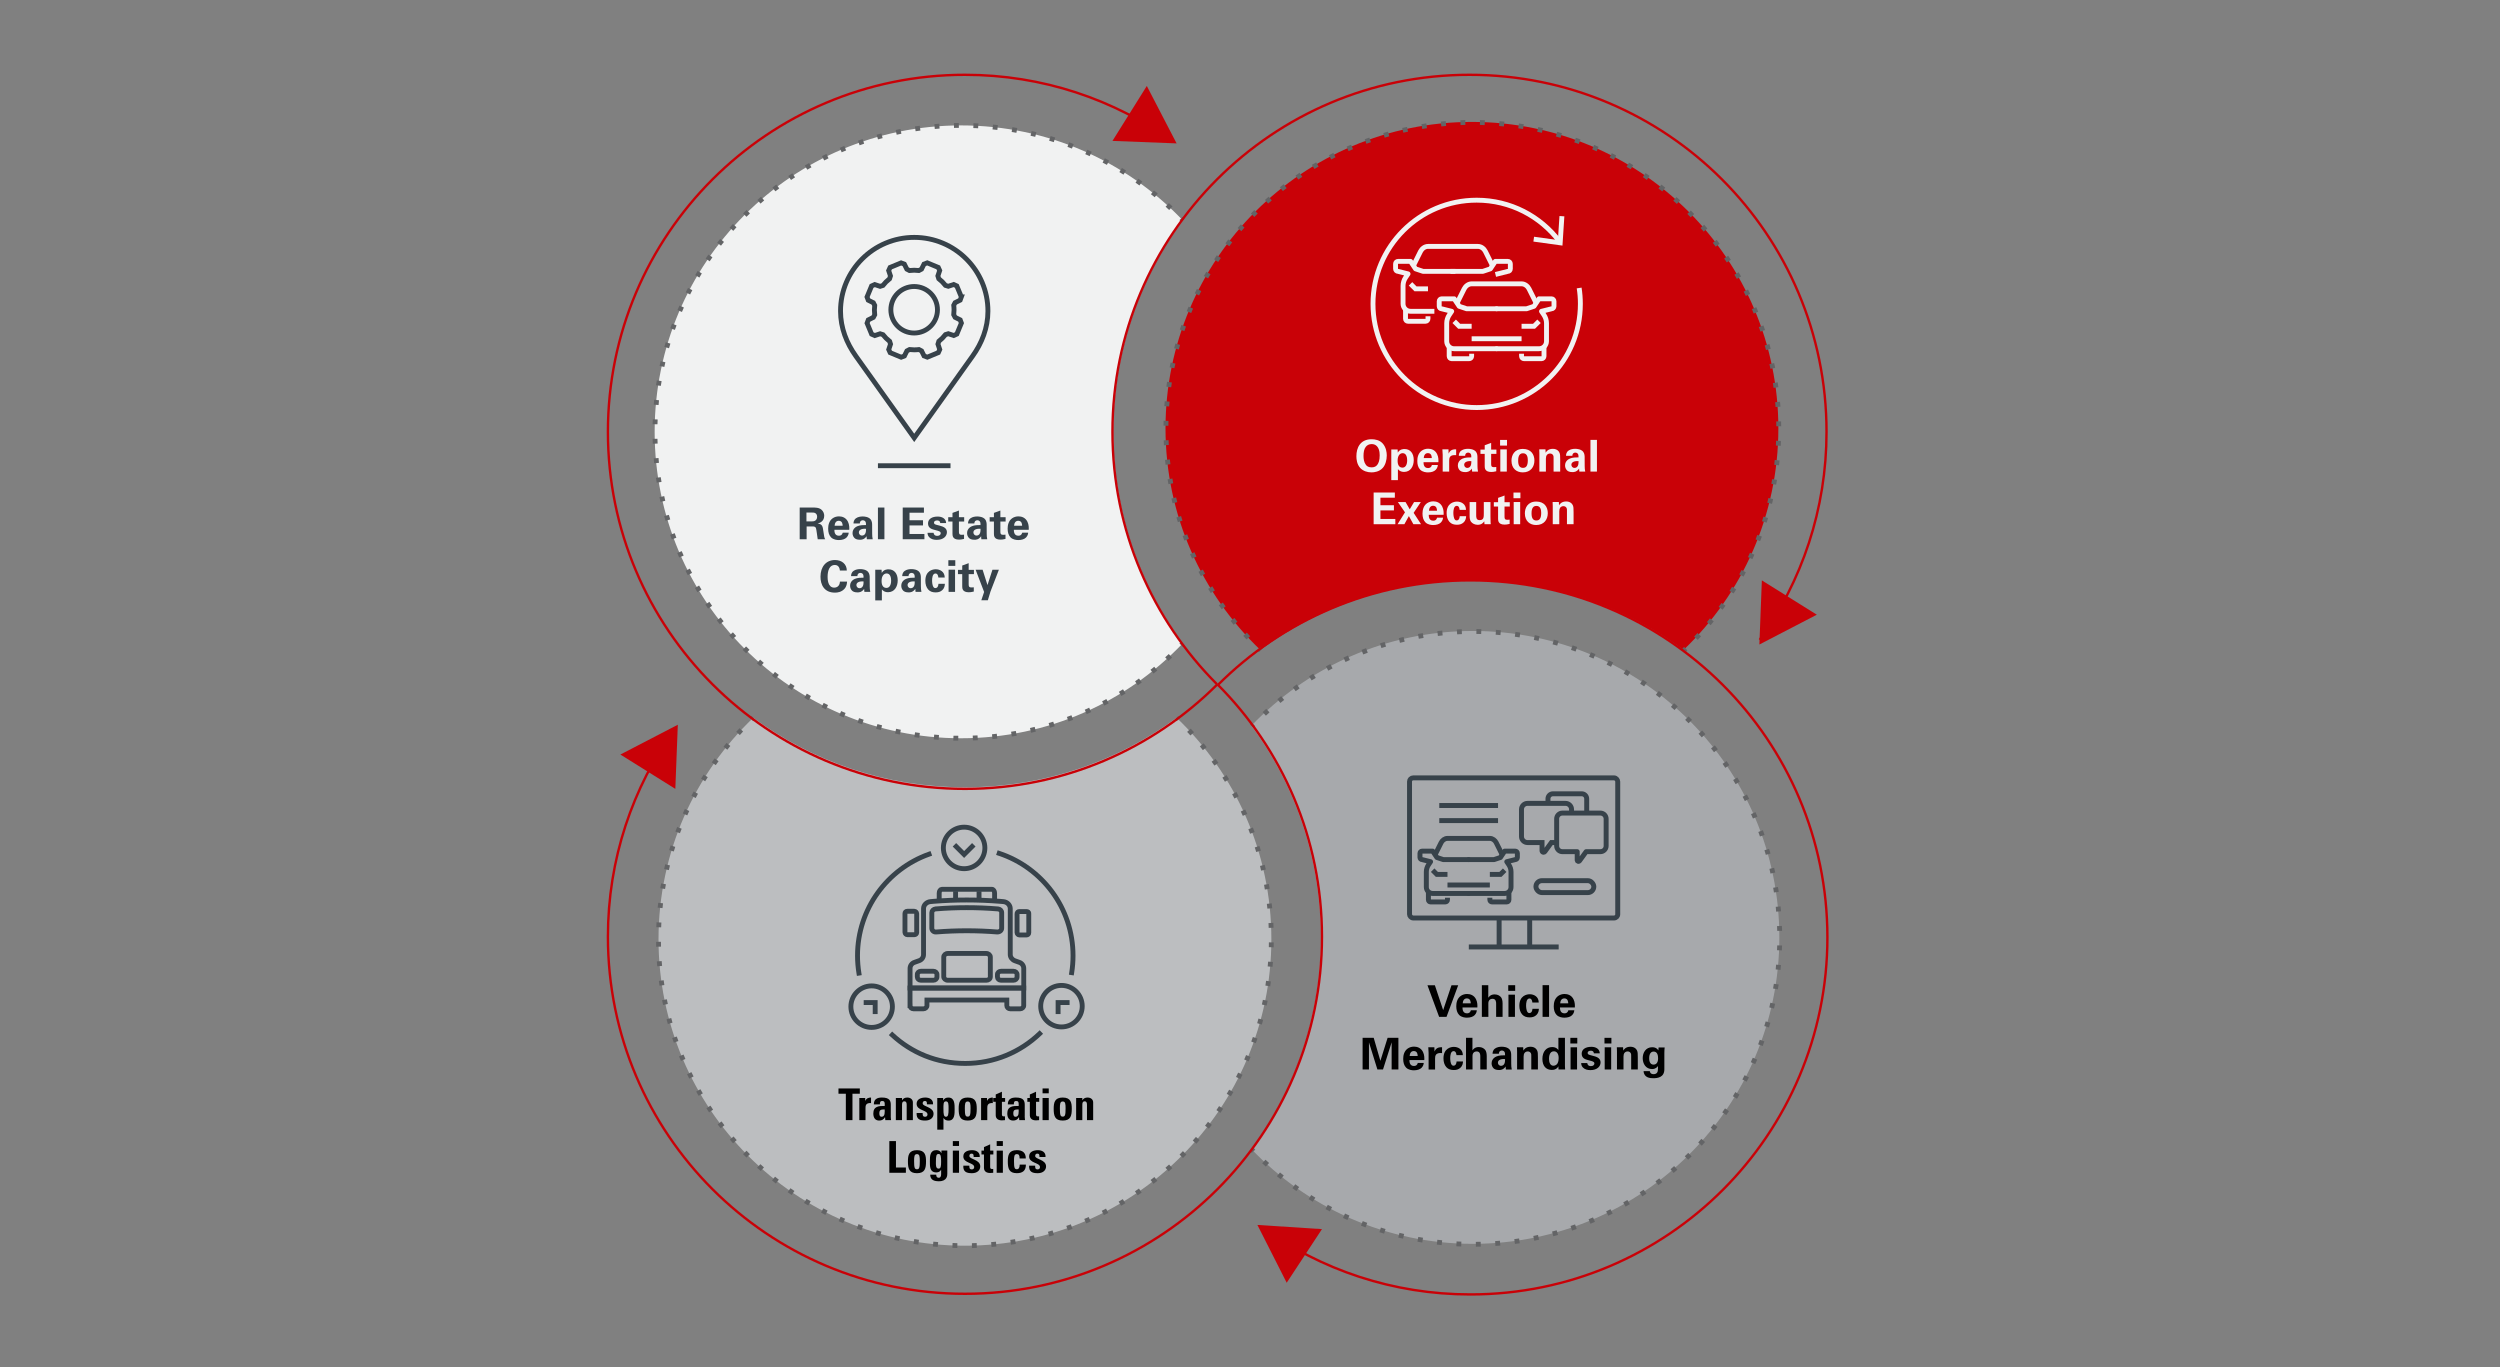
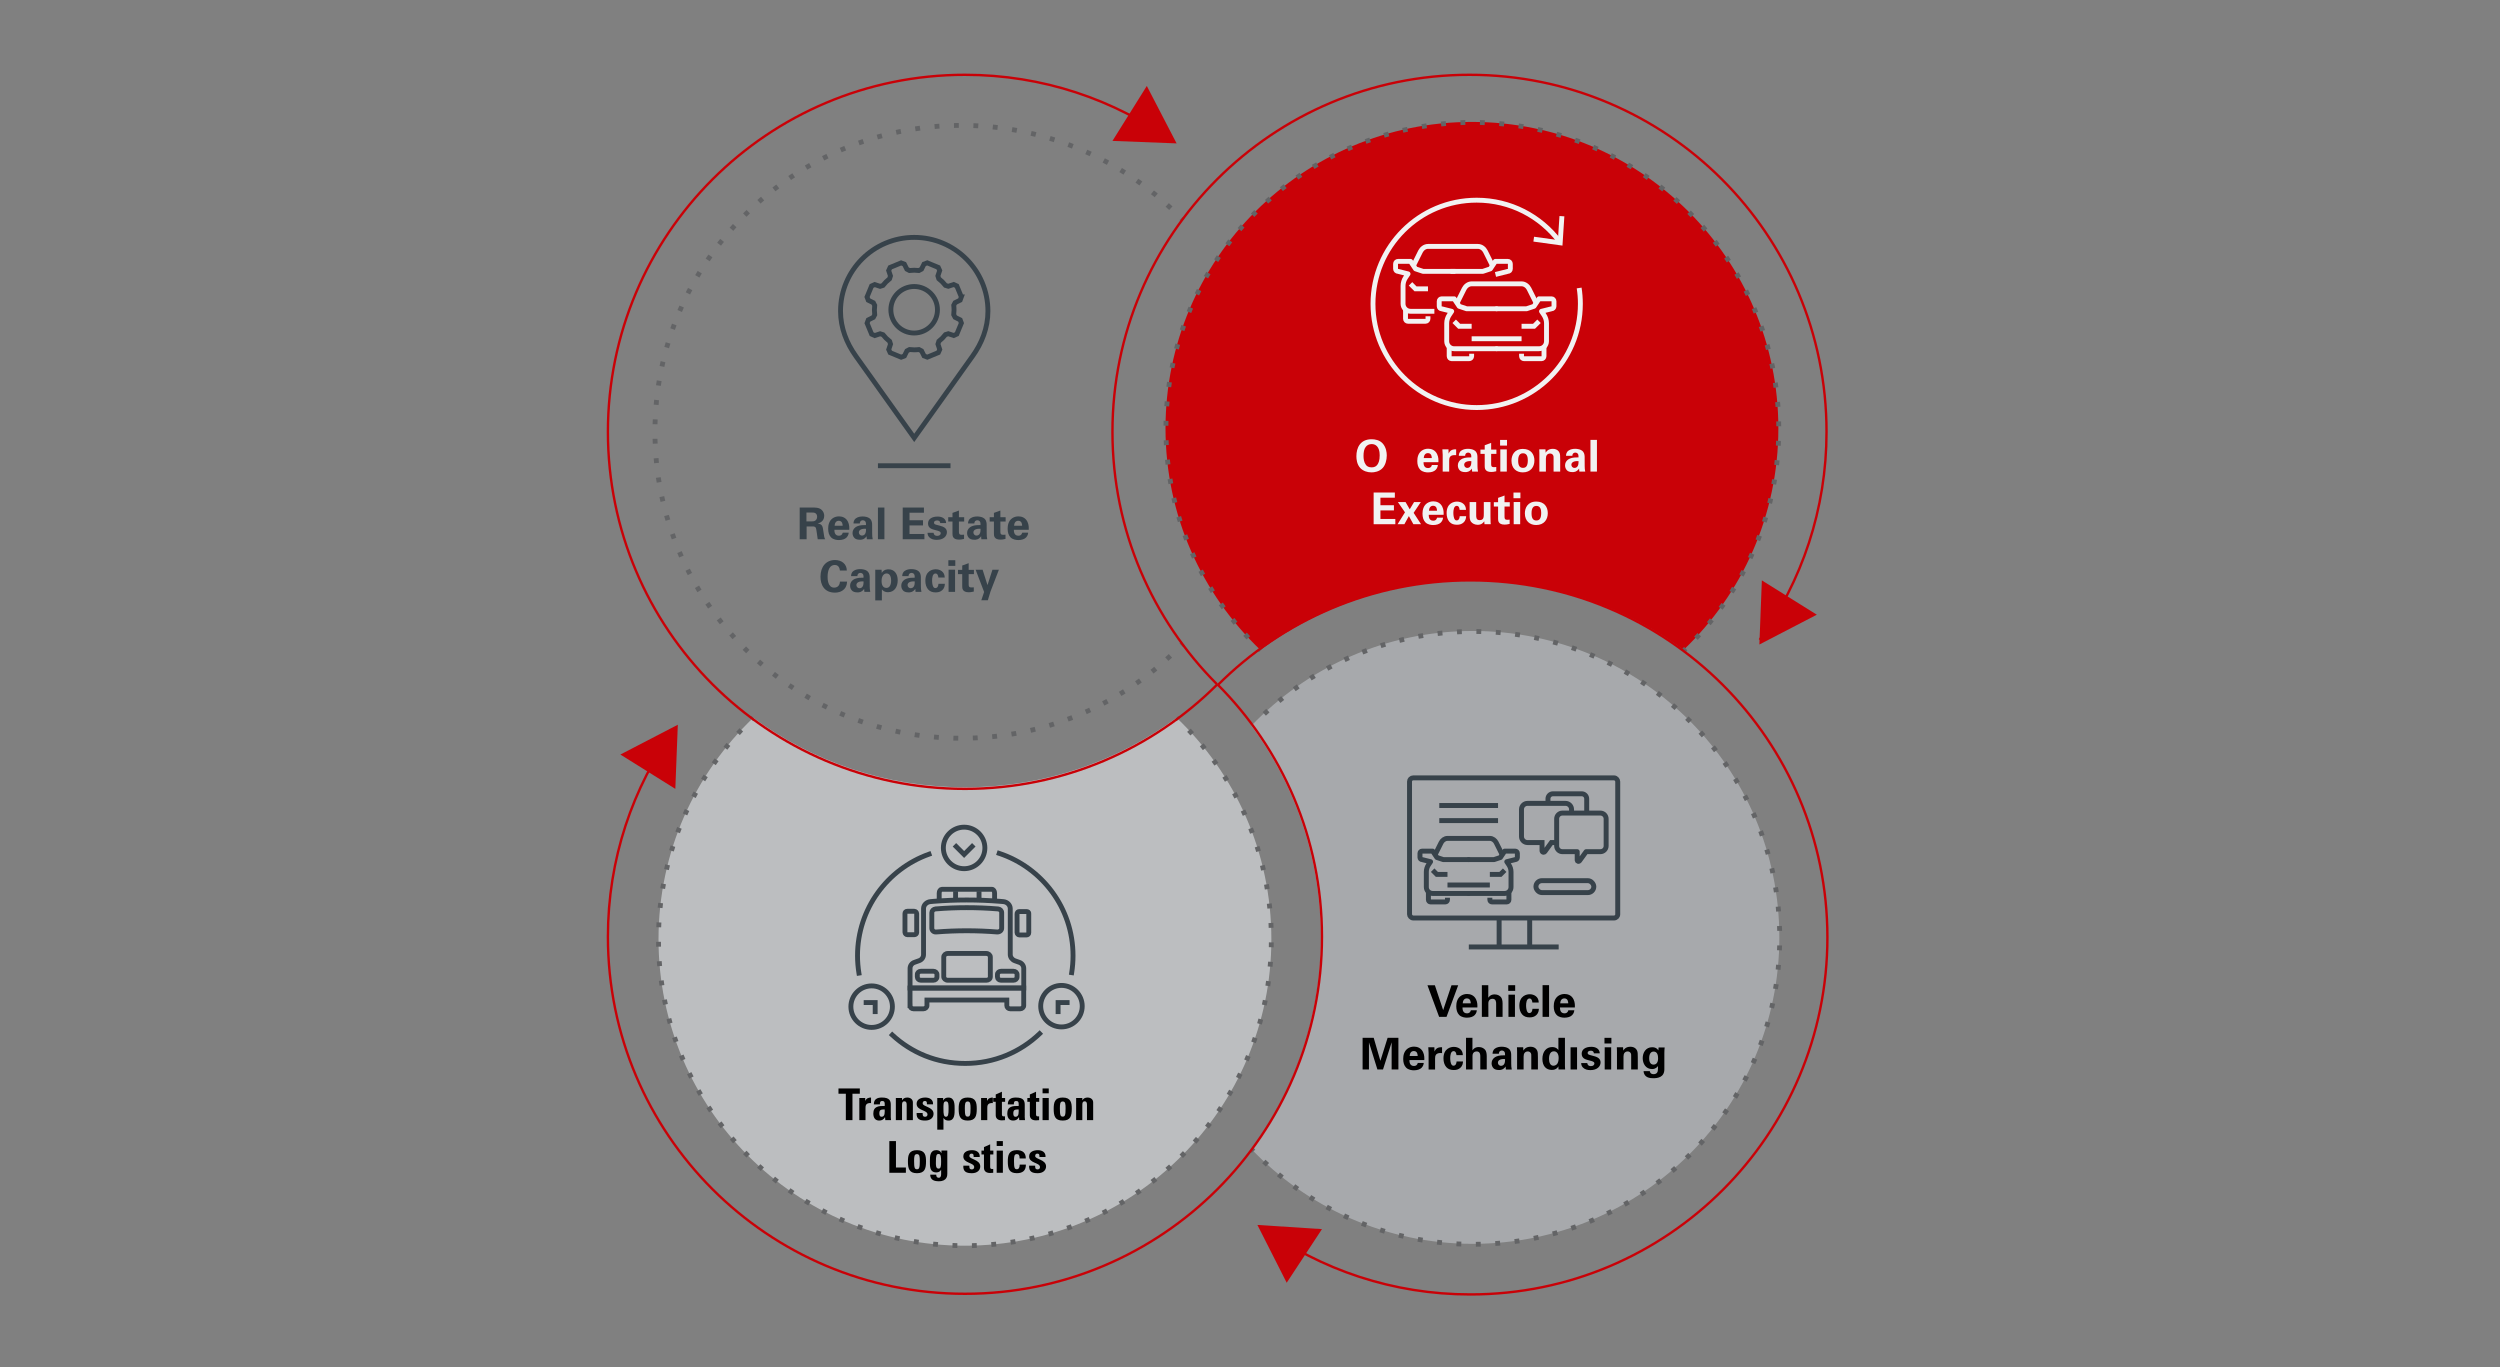
<svg xmlns="http://www.w3.org/2000/svg" id="Layer_1" data-name="Layer 1" version="1.1" viewBox="0 0 1280 700">
  <rect x="0" y="0" width="1280" height="700" fill="#808080" stroke="none" />
  <defs>
    <style>
      .cls-1 {
        fill: #c90107;
      }

      .cls-1, .cls-2, .cls-3, .cls-4, .cls-5, .cls-6 {
        stroke-width: 0px;
      }

      .cls-7, .cls-8, .cls-9, .cls-10, .cls-11, .cls-12, .cls-13, .cls-14, .cls-15, .cls-16, .cls-17, .cls-18, .cls-19 {
        fill: none;
      }

      .cls-7, .cls-8, .cls-10, .cls-11, .cls-13, .cls-14 {
        stroke-linejoin: round;
      }

      .cls-7, .cls-9, .cls-10, .cls-11, .cls-15, .cls-17 {
        stroke-width: 2.5px;
      }

      .cls-7, .cls-10, .cls-11, .cls-15 {
        stroke: #f1f2f2;
      }

      .cls-8, .cls-9, .cls-13, .cls-14, .cls-16, .cls-17 {
        stroke: #37424a;
      }

      .cls-8, .cls-13, .cls-14, .cls-16 {
        stroke-width: 2.54px;
      }

      .cls-9, .cls-10, .cls-14 {
        stroke-linecap: square;
      }

      .cls-9, .cls-12, .cls-15, .cls-16, .cls-17, .cls-18, .cls-19 {
        stroke-miterlimit: 10;
      }

      .cls-2 {
        fill: #f1f2f2;
      }

      .cls-3 {
        fill: #bcbec0;
      }

      .cls-4 {
        fill: #37424a;
      }

      .cls-5 {
        fill: #000;
      }

      .cls-11, .cls-13 {
        stroke-linecap: round;
      }

      .cls-6 {
        fill: #a7a9ac;
      }

      .cls-12 {
        stroke: #c90107;
        stroke-width: 1.23px;
      }

      .cls-20 {
        isolation: isolate;
      }

      .cls-18 {
        stroke-dasharray: 0 0 0 0 0 0 2.49 7.46;
      }

      .cls-18, .cls-19 {
        stroke: #636466;
        stroke-width: 2.49px;
      }
    </style>
  </defs>
  <path class="cls-1" d="M862,332.73c29.89-28.57,48.52-68.81,48.52-113.42,0-86.65-70.24-156.89-156.89-156.89s-156.89,70.24-156.89,156.89c0,44.61,18.63,84.86,48.52,113.42,30.33-22.36,67.8-35.58,108.37-35.58s78.04,13.22,108.37,35.58h0Z" />
-   <path class="cls-2" d="M605.49,112.73c-28.57-29.89-68.81-48.52-113.42-48.52-86.65,0-156.89,70.24-156.89,156.89s70.24,156.89,156.89,156.89c44.61,0,84.86-18.63,113.42-48.52-22.36-30.33-35.58-67.8-35.58-108.37s13.22-78.04,35.58-108.37Z" />
  <path class="cls-3" d="M385.68,367.49c-29.89,28.57-48.52,68.81-48.52,113.42,0,86.65,70.24,156.89,156.89,156.89s156.89-70.24,156.89-156.89c0-44.61-18.63-84.86-48.52-113.42-30.33,22.36-67.8,35.58-108.37,35.58s-78.04-13.22-108.37-35.58Z" />
  <path class="cls-6" d="M640.71,588.32c28.57,29.89,68.81,48.52,113.42,48.52,86.65,0,156.89-70.24,156.89-156.89s-70.24-156.89-156.89-156.89c-44.61,0-84.86,18.63-113.42,48.52,22.36,30.33,35.58,67.8,35.58,108.37s-13.22,78.04-35.58,108.37Z" />
  <g>
    <path class="cls-19" d="M862.21,332.98c.3-.29.6-.58.9-.86" />
    <path class="cls-18" d="M868.33,326.79c26.29-28.05,42.4-65.76,42.4-107.23,0-86.65-70.24-156.89-156.89-156.89s-156.89,70.24-156.89,156.89c0,42.82,17.16,81.61,44.97,109.92" />
    <path class="cls-19" d="M644.57,332.11c.3.29.6.58.9.86" />
  </g>
  <g>
    <path class="cls-19" d="M605.65,112.73c-.29-.3-.58-.6-.86-.9" />
    <path class="cls-18" d="M599.46,106.6c-28.05-26.29-65.76-42.4-107.23-42.4-86.65,0-156.89,70.24-156.89,156.89s70.24,156.89,156.89,156.89c42.82,0,81.61-17.17,109.92-44.97" />
    <path class="cls-19" d="M604.78,330.36c.29-.3.58-.6.86-.9" />
  </g>
  <g>
    <path class="cls-19" d="M640.92,588.56c.29.3.58.6.86.9" />
    <path class="cls-18" d="M647.1,594.69c28.05,26.29,65.76,42.4,107.23,42.4,86.65,0,156.89-70.24,156.89-156.89s-70.24-156.89-156.89-156.89c-42.82,0-81.61,17.16-109.92,44.97" />
-     <path class="cls-19" d="M641.78,370.93c-.29.3-.58.6-.86.9" />
  </g>
  <g>
    <path class="cls-19" d="M385.68,367.49c-.3.29-.6.58-.9.86" />
    <path class="cls-18" d="M379.55,373.68c-26.29,28.05-42.4,65.76-42.4,107.23,0,86.65,70.24,156.89,156.89,156.89s156.89-70.24,156.89-156.89c0-42.82-17.16-81.61-44.97-109.92" />
    <path class="cls-19" d="M603.31,368.36c-.3-.29-.6-.58-.9-.86" />
  </g>
  <g class="cls-20">
    <g class="cls-20">
      <path class="cls-4" d="M409.45,259.86h6.22c1.8-.02,3.61-.02,4.92,1.1,1.01.88,1.41,2.06,1.41,3.12,0,3.03-2.6,3.75-3.39,3.97,2.45.22,2.63,1.62,2.92,3.73.25,1.91.38,2.69.49,3.14.18.72.31.9.49,1.17h-3.84c-.16-.9-.65-5.01-.88-5.63-.31-.92-1.17-.92-1.75-.92h-3.05v6.55h-3.55v-16.23ZM412.89,266.95h2.81c.4,0,1.21,0,1.77-.45.25-.18.9-.74.9-1.89s-.54-1.62-.85-1.82c-.54-.38-1.19-.38-2.29-.38h-2.33v4.53Z" />
      <path class="cls-4" d="M427.21,271.26c0,.74,0,3.03,2.31,3.03.83,0,1.66-.31,1.98-1.57h3.03c-.04.54-.16,1.5-1.08,2.47-.83.88-2.31,1.32-3.97,1.32-.97,0-2.81-.18-4-1.41-1.03-1.08-1.46-2.6-1.46-4.42s.45-4.04,2.36-5.36c.88-.58,1.95-.94,3.19-.94,1.62,0,3.55.63,4.58,2.74.76,1.55.72,3.21.67,4.15h-7.61ZM431.43,269.18c0-.52-.04-2.54-1.98-2.54-1.46,0-2.06,1.21-2.13,2.54h4.11Z" />
      <path class="cls-4" d="M443.82,276.09c-.11-.7-.11-1.21-.11-1.55-1.26,1.82-2.76,1.82-3.39,1.82-1.64,0-2.38-.47-2.83-.9-.67-.67-.99-1.59-.99-2.49s.31-2.56,2.4-3.52c1.39-.63,3.39-.63,4.49-.63,0-.74-.02-1.1-.16-1.5-.29-.83-1.17-.94-1.48-.94-.47,0-.96.2-1.26.63-.25.38-.25.74-.25,1.01h-3.25c.02-.61.09-1.82,1.28-2.67,1.03-.74,2.36-.92,3.43-.92.94,0,2.92.16,4.04,1.46.76.92.79,2.27.79,2.78l.02,4.56c0,.96.07,1.93.27,2.87h-3.01ZM439.74,272.59c0,.76.52,1.62,1.62,1.62.61,0,1.1-.29,1.41-.65.58-.72.63-1.59.63-2.81-2.13-.18-3.66.49-3.66,1.84Z" />
      <path class="cls-4" d="M449.5,259.86h3.32v16.23h-3.32v-16.23Z" />
      <path class="cls-4" d="M462.19,259.86h10.86v2.65h-7.38v3.86h6.91v2.65h-6.91v4.38h7.63v2.69h-11.11v-16.23Z" />
      <path class="cls-4" d="M478.01,272.81c.04.72.49,1.55,1.89,1.55,1.19,0,1.75-.67,1.75-1.35,0-.52-.27-.92-1.57-1.28l-2.06-.56c-.92-.27-2.87-.83-2.87-3.14s2.02-3.55,4.96-3.55c2.33,0,4.22,1.08,4.31,3.34h-3.03c-.09-1.26-1.1-1.35-1.62-1.35-.9,0-1.57.43-1.57,1.12,0,.76.56.92,1.55,1.19l2.04.56c2.07.56,3.03,1.62,3.03,3.16,0,1.95-1.68,3.91-5.21,3.91-1.46,0-2.85-.31-3.88-1.39-.74-.79-.81-1.68-.83-2.22h3.12Z" />
      <path class="cls-4" d="M493.59,275.93c-1.08.29-2.04.36-2.58.36-3.34,0-3.34-2.11-3.34-3.05v-6.22h-2.18v-2.2h2.18v-2.22l3.3-1.21v3.43h2.69v2.2h-2.69v5.12c.02,1.03.02,1.68,1.5,1.68.49,0,.72-.02,1.12-.07v2.18Z" />
      <path class="cls-4" d="M502.46,276.09c-.11-.7-.11-1.21-.11-1.55-1.26,1.82-2.76,1.82-3.39,1.82-1.64,0-2.38-.47-2.83-.9-.67-.67-.99-1.59-.99-2.49s.31-2.56,2.4-3.52c1.39-.63,3.39-.63,4.49-.63,0-.74-.02-1.1-.16-1.5-.29-.83-1.17-.94-1.48-.94-.47,0-.96.2-1.26.63-.25.38-.25.74-.25,1.01h-3.25c.02-.61.09-1.82,1.28-2.67,1.03-.74,2.36-.92,3.43-.92.94,0,2.92.16,4.04,1.46.76.92.79,2.27.79,2.78l.02,4.56c0,.96.07,1.93.27,2.87h-3.01ZM498.38,272.59c0,.76.52,1.62,1.62,1.62.61,0,1.1-.29,1.41-.65.58-.72.63-1.59.63-2.81-2.13-.18-3.66.49-3.66,1.84Z" />
      <path class="cls-4" d="M514.81,275.93c-1.08.29-2.04.36-2.58.36-3.34,0-3.34-2.11-3.34-3.05v-6.22h-2.18v-2.2h2.18v-2.22l3.3-1.21v3.43h2.69v2.2h-2.69v5.12c.02,1.03.02,1.68,1.5,1.68.49,0,.72-.02,1.12-.07v2.18Z" />
      <path class="cls-4" d="M519.1,271.26c0,.74,0,3.03,2.31,3.03.83,0,1.66-.31,1.98-1.57h3.03c-.04.54-.16,1.5-1.08,2.47-.83.88-2.31,1.32-3.97,1.32-.97,0-2.81-.18-4-1.41-1.03-1.08-1.46-2.6-1.46-4.42s.45-4.04,2.36-5.36c.88-.58,1.95-.94,3.19-.94,1.62,0,3.55.63,4.58,2.74.76,1.55.72,3.21.67,4.15h-7.61ZM523.32,269.18c0-.52-.04-2.54-1.98-2.54-1.46,0-2.06,1.21-2.13,2.54h4.11Z" />
    </g>
    <g class="cls-20">
      <path class="cls-4" d="M430.02,292.11c-.07-.56-.27-2.85-2.63-2.85-2.58,0-3.66,2.69-3.66,6.04,0,.97,0,5.57,3.39,5.57,1.46,0,2.85-.92,2.92-3.08h3.66c-.07.96-.16,2.47-1.46,3.82-1.44,1.48-3.25,1.82-4.74,1.82-5.59,0-7.41-4.13-7.41-8.15,0-5.14,2.87-8.55,7.43-8.55,3.55,0,6.04,2.16,6.04,5.39h-3.55Z" />
      <path class="cls-4" d="M442.57,303.04c-.11-.7-.11-1.21-.11-1.55-1.26,1.82-2.76,1.82-3.39,1.82-1.64,0-2.38-.47-2.83-.9-.67-.67-.99-1.59-.99-2.49s.31-2.56,2.4-3.52c1.39-.63,3.39-.63,4.49-.63,0-.74-.02-1.1-.16-1.5-.29-.83-1.17-.94-1.48-.94-.47,0-.96.2-1.26.63-.25.38-.25.74-.25,1.01h-3.25c.02-.61.09-1.82,1.28-2.67,1.03-.74,2.36-.92,3.43-.92.94,0,2.92.16,4.04,1.46.76.92.79,2.27.79,2.78l.02,4.56c0,.96.07,1.93.27,2.87h-3.01ZM438.48,299.54c0,.76.52,1.62,1.62,1.62.61,0,1.1-.29,1.41-.65.58-.72.63-1.59.63-2.81-2.13-.18-3.66.49-3.66,1.84Z" />
      <path class="cls-4" d="M451.37,291.71l.09,1.62c1.03-1.82,2.92-1.84,3.46-1.84,2.94,0,4.71,2.2,4.71,5.66,0,3.21-1.66,6.06-4.94,6.06-2.04,0-2.87-1.08-3.17-1.46v5.66h-3.39v-15.69h3.23ZM456.26,297.27c0-1.35-.34-3.66-2.29-3.66-1.08,0-2.6.81-2.6,3.86,0,.67.02,3.55,2.47,3.55,1.57,0,2.42-1.5,2.42-3.75Z" />
      <path class="cls-4" d="M468.77,303.04c-.11-.7-.11-1.21-.11-1.55-1.26,1.82-2.76,1.82-3.39,1.82-1.64,0-2.38-.47-2.83-.9-.67-.67-.99-1.59-.99-2.49s.31-2.56,2.4-3.52c1.39-.63,3.39-.63,4.49-.63,0-.74-.02-1.1-.16-1.5-.29-.83-1.17-.94-1.48-.94-.47,0-.96.2-1.26.63-.25.38-.25.74-.25,1.01h-3.25c.02-.61.09-1.82,1.28-2.67,1.03-.74,2.36-.92,3.43-.92.94,0,2.92.16,4.04,1.46.76.92.79,2.27.79,2.78l.02,4.56c0,.96.07,1.93.27,2.87h-3.01ZM464.68,299.54c0,.76.52,1.62,1.62,1.62.61,0,1.1-.29,1.41-.65.58-.72.63-1.59.63-2.81-2.13-.18-3.66.49-3.66,1.84Z" />
      <path class="cls-4" d="M480.44,295.72c-.04-.4-.18-2.09-1.46-2.09-1.57,0-1.75,2.38-1.75,3.61,0,.63.07,2.65.83,3.48.31.34.65.38.9.38.36,0,1.39-.16,1.53-2.18h3.28c-.04.88-.16,2.24-1.46,3.34-.81.7-1.82,1.05-3.23,1.05-1.5,0-2.83-.34-3.86-1.5-.99-1.14-1.44-2.65-1.44-4.47,0-5.16,3.79-5.88,5.3-5.88,2.11,0,4.6,1.17,4.62,4.24h-3.25Z" />
      <path class="cls-4" d="M485.56,286.83h3.55v2.9h-3.55v-2.9ZM485.67,291.68h3.32v11.36h-3.32v-11.36Z" />
      <path class="cls-4" d="M498.58,302.88c-1.08.29-2.04.36-2.58.36-3.34,0-3.34-2.11-3.34-3.05v-6.22h-2.18v-2.2h2.18v-2.22l3.3-1.21v3.43h2.69v2.2h-2.69v5.12c.02,1.03.02,1.68,1.5,1.68.49,0,.72-.02,1.12-.07v2.18Z" />
      <path class="cls-4" d="M503.1,291.71l2.49,7.86,2.54-7.86h3.3l-4.29,11.13-1.37,4.51h-3.34l1.44-4.26-4.35-11.38h3.59Z" />
    </g>
  </g>
  <g class="cls-20">
    <g class="cls-20">
      <path class="cls-5" d="M734.66,504.47l4.24,12.73,4.26-12.73h3.43l-5.97,16.16h-3.79l-5.97-16.16h3.79Z" />
      <path class="cls-5" d="M748.8,515.8c0,.74,0,3.03,2.31,3.03.83,0,1.66-.31,1.98-1.57h3.03c-.04.54-.16,1.5-1.08,2.47-.83.88-2.31,1.32-3.97,1.32-.96,0-2.81-.18-4-1.41-1.03-1.08-1.46-2.6-1.46-4.42s.45-4.04,2.36-5.36c.88-.58,1.95-.94,3.19-.94,1.62,0,3.55.63,4.58,2.74.76,1.55.72,3.21.67,4.15h-7.61ZM753.02,513.72c0-.52-.04-2.54-1.98-2.54-1.46,0-2.06,1.21-2.13,2.54h4.11Z" />
      <path class="cls-5" d="M758.7,504.42h3.3v6.42c.38-.54,1.21-1.71,3.28-1.71,1.68,0,2.76.83,3.3,1.53.4.56.74,1.59.74,3.08v6.89h-3.3v-6.78c0-.65,0-2.47-1.86-2.47-.94,0-2.13.54-2.13,2.31l.02,6.94h-3.34v-16.21Z" />
      <path class="cls-5" d="M772.22,504.42h3.55v2.9h-3.55v-2.9ZM772.33,509.27h3.32v11.36h-3.32v-11.36Z" />
      <path class="cls-5" d="M784.57,513.31c-.04-.4-.18-2.09-1.46-2.09-1.57,0-1.75,2.38-1.75,3.61,0,.63.07,2.65.83,3.48.31.34.65.38.9.38.36,0,1.39-.16,1.53-2.18h3.28c-.04.88-.16,2.24-1.46,3.34-.81.7-1.82,1.05-3.23,1.05-1.5,0-2.83-.34-3.86-1.5-.99-1.14-1.44-2.65-1.44-4.47,0-5.16,3.79-5.88,5.3-5.88,2.11,0,4.6,1.17,4.62,4.24h-3.25Z" />
      <path class="cls-5" d="M789.8,504.4h3.32v16.23h-3.32v-16.23Z" />
      <path class="cls-5" d="M798.71,515.8c0,.74,0,3.03,2.31,3.03.83,0,1.66-.31,1.98-1.57h3.03c-.04.54-.16,1.5-1.08,2.47-.83.88-2.31,1.32-3.97,1.32-.96,0-2.81-.18-4-1.41-1.03-1.08-1.46-2.6-1.46-4.42s.45-4.04,2.36-5.36c.88-.58,1.95-.94,3.19-.94,1.62,0,3.55.63,4.58,2.74.76,1.55.72,3.21.67,4.15h-7.61ZM802.93,513.72c0-.52-.04-2.54-1.98-2.54-1.46,0-2.06,1.21-2.13,2.54h4.11Z" />
    </g>
    <g class="cls-20">
      <path class="cls-5" d="M697.65,531.35h5.68l3.43,11.81,3.7-11.81h5.52v16.23h-3.46v-13.92l-4.42,13.92h-2.87l-4.33-13.92v13.92h-3.25v-16.23Z" />
      <path class="cls-5" d="M721.63,542.75c0,.74,0,3.03,2.31,3.03.83,0,1.66-.31,1.98-1.57h3.03c-.04.54-.16,1.5-1.08,2.47-.83.88-2.31,1.32-3.97,1.32-.96,0-2.81-.18-4-1.41-1.03-1.08-1.46-2.6-1.46-4.42s.45-4.04,2.36-5.36c.88-.58,1.95-.94,3.19-.94,1.62,0,3.55.63,4.58,2.74.76,1.55.72,3.21.67,4.15h-7.61ZM725.85,540.67c0-.52-.04-2.54-1.98-2.54-1.46,0-2.06,1.21-2.13,2.54h4.11Z" />
      <path class="cls-5" d="M731.44,539.03c0-.54-.09-2.18-.16-2.83h3.12l.07,2.18c.43-.96,1.17-2.33,3.86-2.2v2.99c-3.37-.31-3.57,1.41-3.57,2.83v5.59h-3.32v-8.55Z" />
      <path class="cls-5" d="M745.72,540.26c-.04-.4-.18-2.09-1.46-2.09-1.57,0-1.75,2.38-1.75,3.61,0,.63.07,2.65.83,3.48.31.34.65.38.9.38.36,0,1.39-.16,1.53-2.18h3.28c-.04.88-.16,2.24-1.46,3.34-.81.7-1.82,1.05-3.23,1.05-1.5,0-2.83-.34-3.86-1.5-.99-1.14-1.44-2.65-1.44-4.47,0-5.16,3.79-5.88,5.3-5.88,2.11,0,4.6,1.17,4.62,4.24h-3.25Z" />
      <path class="cls-5" d="M750.59,531.37h3.3v6.42c.38-.54,1.21-1.71,3.28-1.71,1.68,0,2.76.83,3.3,1.53.4.56.74,1.59.74,3.08v6.89h-3.3v-6.78c0-.65,0-2.47-1.86-2.47-.94,0-2.13.54-2.13,2.31l.02,6.94h-3.34v-16.21Z" />
      <path class="cls-5" d="M771.02,547.58c-.11-.7-.11-1.21-.11-1.55-1.26,1.82-2.76,1.82-3.39,1.82-1.64,0-2.38-.47-2.83-.9-.67-.67-.99-1.59-.99-2.49s.31-2.56,2.4-3.52c1.39-.63,3.39-.63,4.49-.63,0-.74-.02-1.1-.16-1.5-.29-.83-1.17-.94-1.48-.94-.47,0-.96.2-1.26.63-.25.38-.25.74-.25,1.01h-3.25c.02-.61.09-1.82,1.28-2.67,1.03-.74,2.36-.92,3.43-.92.94,0,2.92.16,4.04,1.46.76.92.79,2.27.79,2.78l.02,4.56c0,.96.07,1.93.27,2.87h-3.01ZM766.93,544.08c0,.76.52,1.62,1.62,1.62.61,0,1.1-.29,1.41-.65.58-.72.63-1.59.63-2.81-2.13-.18-3.66.49-3.66,1.84Z" />
      <path class="cls-5" d="M776.75,538.26s0-1.28-.07-2.06h3.19l.09,1.71c.31-.52,1.21-1.98,3.68-1.98,2.22,0,3.17,1.35,3.46,2.13.25.7.31,1.28.31,3.39v6.13h-3.39v-7.05c0-.47,0-.88-.18-1.23-.25-.49-.76-.97-1.62-.97-.72,0-1.37.34-1.73.88-.2.29-.4.85-.4,1.73v6.64h-3.34v-9.32Z" />
      <path class="cls-5" d="M797.91,531.37h3.34v14.37c0,.67.04,1.41.09,1.84h-3.37l-.09-1.64c-.22.4-.45.83-1.14,1.28-.83.54-1.71.58-2.2.58-3.03,0-4.83-2.09-4.83-5.63,0-3.75,2.04-6.08,5-6.08,2.04,0,2.9,1.14,3.19,1.55v-6.26ZM795.38,545.65c.96,0,1.75-.58,2.11-1.28.49-.94.54-2.11.54-2.67,0-2.22-.96-3.43-2.47-3.43-2.22,0-2.47,2.67-2.47,3.82,0,1.89.63,3.57,2.29,3.57Z" />
-       <path class="cls-5" d="M804.02,531.37h3.55v2.9h-3.55v-2.9ZM804.13,536.22h3.32v11.36h-3.32v-11.36Z" />
+       <path class="cls-5" d="M804.02,531.37h3.55h-3.55v-2.9ZM804.13,536.22h3.32v11.36h-3.32v-11.36Z" />
      <path class="cls-5" d="M812.69,544.3c.04.72.49,1.55,1.89,1.55,1.19,0,1.75-.67,1.75-1.35,0-.52-.27-.92-1.57-1.28l-2.07-.56c-.92-.27-2.87-.83-2.87-3.14s2.02-3.55,4.96-3.55c2.33,0,4.22,1.08,4.31,3.34h-3.03c-.09-1.26-1.1-1.35-1.62-1.35-.9,0-1.57.43-1.57,1.12,0,.76.56.92,1.55,1.19l2.04.56c2.06.56,3.03,1.62,3.03,3.16,0,1.95-1.68,3.91-5.21,3.91-1.46,0-2.85-.31-3.88-1.39-.74-.79-.81-1.68-.83-2.22h3.12Z" />
      <path class="cls-5" d="M821.49,531.37h3.55v2.9h-3.55v-2.9ZM821.6,536.22h3.32v11.36h-3.32v-11.36Z" />
      <path class="cls-5" d="M827.89,538.26s0-1.28-.07-2.06h3.19l.09,1.71c.31-.52,1.21-1.98,3.68-1.98,2.22,0,3.17,1.35,3.46,2.13.25.7.31,1.28.31,3.39v6.13h-3.39v-7.05c0-.47,0-.88-.18-1.23-.25-.49-.76-.97-1.62-.97-.72,0-1.37.34-1.73.88-.2.29-.4.85-.4,1.73v6.64h-3.34v-9.32Z" />
      <path class="cls-5" d="M852.31,536.29c-.09.9-.16,1.66-.16,2.81v8.37c0,4.17-3.48,4.58-5.66,4.58-1.62,0-4.78-.2-4.98-3.64h3.19c.04.34.2,1.57,1.98,1.57.99,0,1.84-.47,2.06-1.48.13-.56.13-.96.16-2.69-1.05,1.39-2.24,1.55-3.05,1.55-3.25,0-4.78-2.83-4.78-5.57,0-2.87,1.59-5.61,4.85-5.61,2.07,0,2.83,1.12,3.17,1.62l.11-1.5h3.12ZM846.61,545.09c2.33,0,2.33-2.74,2.33-3.23,0-1.28-.25-3.46-2.27-3.46-1.26,0-2.29.97-2.29,3.39,0,.56,0,3.3,2.22,3.3Z" />
    </g>
  </g>
  <path class="cls-12" d="M623.31,350.36c-33.08,33.08-78.78,53.54-129.26,53.54-100.96,0-182.8-81.84-182.8-182.8S393.09,38.3,494.05,38.3c39.73,0,76.5,12.67,106.49,34.2" />
  <path class="cls-12" d="M623.12,350.36c-33.08-33.08-53.54-78.78-53.54-129.26,0-100.96,81.84-182.8,182.8-182.8s182.8,81.84,182.8,182.8c0,39.73-12.67,76.5-34.2,106.49" />
  <path class="cls-12" d="M623.57,350.69c33.08-33.08,78.78-53.54,129.26-53.54,100.96,0,182.8,81.84,182.8,182.8s-81.84,182.8-182.8,182.8c-39.73,0-76.5-12.67-106.49-34.2" />
  <path class="cls-12" d="M623.31,350.36c33.08,33.08,53.54,78.78,53.54,129.26,0,100.96-81.84,182.8-182.8,182.8s-182.8-81.84-182.8-182.8c0-39.73,12.67-76.5,34.2-106.49" />
  <polygon class="cls-1" points="347.04 371.06 317.63 386.32 345.77 403.9 347.04 371.06" />
  <polygon class="cls-1" points="602.42 73.42 587.17 44.01 569.58 72.14 602.42 73.42" />
  <polygon class="cls-1" points="900.8 329.99 930.21 314.73 902.07 297.15 900.8 329.99" />
  <polygon class="cls-1" points="676.85 629.31 643.79 627.17 658.79 656.77 676.85 629.31" />
  <g>
    <g>
      <path class="cls-17" d="M468.08,121.54c-20.83,0-37.73,16.91-37.73,37.73,0,8.69,3.16,16.47,7.81,23l29.92,41.93,29.92-41.93c4.66-6.53,7.82-14.33,7.82-23,0-20.82-16.89-37.73-37.74-37.73h0Z" />
      <line class="cls-17" x1="449.5" y1="238.45" x2="486.66" y2="238.45" />
    </g>
    <g>
      <path class="cls-17" d="M492.21,152.02l-2.33-5.63c-.62-.28-.98-.45-1.6-.73l-2.76.92c-.53-.16-.9-.28-1.43-.45-1.02-1.29-2.17-2.44-3.44-3.43-.16-.53-.28-.9-.45-1.43l.92-2.76c-.28-.62-.45-.98-.73-1.6l-5.63-2.33c-.63.24-1.01.38-1.65.62l-1.3,2.61c-.49.26-.84.44-1.32.69-1.6-.19-3.23-.2-4.86,0-.49-.26-.84-.44-1.32-.69l-1.3-2.6c-.63-.24-1.01-.38-1.65-.61l-5.63,2.33c-.28.62-.45.98-.73,1.6l.92,2.76c-.16.53-.28.9-.45,1.43-1.29,1.02-2.44,2.17-3.43,3.44-.53.16-.9.28-1.43.45l-2.76-.92c-.62.28-.98.45-1.6.73l-2.33,5.63c.24.63.38,1.01.62,1.65l2.61,1.3c.26.49.44.84.69,1.32-.19,1.6-.2,3.23,0,4.86-.26.49-.44.84-.69,1.32l-2.6,1.3c-.24.63-.38,1.01-.61,1.65l2.33,5.63c.62.28.98.45,1.6.73l2.76-.92c.53.16.9.28,1.43.45,1.02,1.29,2.17,2.44,3.44,3.43.16.53.28.9.45,1.43l-.92,2.76c.28.62.45.98.73,1.6l5.63,2.33c.63-.24,1.01-.38,1.65-.62l1.3-2.61c.49-.26.84-.44,1.32-.69,1.6.19,3.23.2,4.86,0,.49.26.84.44,1.32.69l1.3,2.6c.63.24,1.01.38,1.65.61l5.63-2.33c.28-.62.45-.98.73-1.6l-.92-2.76c.16-.53.28-.9.45-1.43,1.29-1.02,2.44-2.17,3.43-3.44.53-.16.9-.28,1.43-.45l2.76.92c.62-.28.98-.45,1.6-.73l2.33-5.63c-.24-.63-.38-1.01-.61-1.65l-2.61-1.3c-.26-.49-.44-.84-.69-1.32.19-1.6.2-3.23,0-4.86.26-.49.44-.84.69-1.32l2.6-1.3c.24-.63.38-1.01.61-1.65h-.01Z" />
      <ellipse class="cls-17" cx="468.05" cy="158.6" rx="11.93" ry="11.91" />
    </g>
  </g>
  <g>
    <line class="cls-16" x1="736.91" y1="420.15" x2="767" y2="420.15" />
    <line class="cls-16" x1="736.91" y1="412.42" x2="767" y2="412.42" />
    <path class="cls-14" d="M799.96,416.29c-1.63,0-2.95,1.32-2.95,2.95v13.87c0,1.63,1.32,2.95,2.95,2.95h7.57v4.34c0,.28.18.52.44.6.06.02.13.03.2.03.2,0,.4-.1.52-.26l3.41-4.71h7.29c1.63,0,2.95-1.32,2.95-2.95v-13.87c0-1.62-1.32-2.95-2.95-2.95h-19.43Z" />
    <path class="cls-16" d="M794.14,411.32h-1.57,8.96c1.71,0,3.1,1.39,3.1,3.1v1.87M797.04,431.39h-2.73l-3.36,4.65c-.15.2-.39.32-.64.32-.08,0-.16-.01-.24-.04-.33-.11-.55-.41-.55-.75v-4.18h-7.42c-1.71,0-3.1-1.39-3.1-3.1v-13.87c0-1.71,1.39-3.1,3.1-3.1h10.46v-2.36c0-1.4,1.14-2.54,2.54-2.54h14.75c1.4,0,2.54,1.14,2.54,2.54v7.33" />
    <g>
      <rect class="cls-16" x="721.68" y="398.27" width="106.6" height="71.74" rx="1.89" ry="1.89" />
      <line class="cls-16" x1="767.55" y1="471" x2="767.55" y2="484.07" />
      <line class="cls-16" x1="783.2" y1="470.83" x2="783.2" y2="484.07" />
      <line class="cls-16" x1="752.03" y1="484.84" x2="798.04" y2="484.84" />
    </g>
    <g>
      <path class="cls-13" d="M751.96,457.45h-18.43c-1.8,0-3.25-1.46-3.25-3.25v-7.79c0-1.28.38-2.54,1.09-3.61l1.08-1.61-4.34-1.08c-.6,0-1.08-.49-1.08-1.08v-2.17c0-.6.49-1.08,1.08-1.08h5.42l2.17,3.25,3.25,1.08h13.01" />
      <polyline class="cls-16" points="733.52 445.53 735.69 447.7 741.11 447.7" />
      <path class="cls-8" d="M731.35,456.37v4.34c0,.6.49,1.08,1.08,1.08h7.59c.6,0,1.08-.49,1.08-1.08v-1.08" />
      <path class="cls-13" d="M751.96,457.45h18.43c1.8,0,3.25-1.46,3.25-3.25v-7.79c0-1.28-.38-2.54-1.09-3.61l-1.08-1.61,4.34-1.08c.6,0,1.08-.49,1.08-1.08v-2.17c0-.6-.49-1.08-1.08-1.08h-5.42l-2.17,3.25-3.25,1.08h-13.01" />
      <path class="cls-16" d="M734.61,437.94s2.9-5.82,3.25-6.51c.59-1.15,1.81-2.17,3.25-2.17h21.69c1.45,0,2.67,1.02,3.25,2.17.35.69,3.25,6.51,3.25,6.51" />
      <polyline class="cls-16" points="770.39 445.53 768.22 447.7 762.8 447.7" />
      <path class="cls-8" d="M772.56,456.37v4.34c0,.6-.49,1.08-1.08,1.08h-7.59c-.6,0-1.08-.49-1.08-1.08v-1.08" />
      <line class="cls-16" x1="741.11" y1="453.12" x2="762.8" y2="453.12" />
    </g>
    <rect class="cls-16" x="786.4" y="450.9" width="29.63" height="6.11" rx="3.05" ry="3.05" />
  </g>
  <g class="cls-20">
    <g class="cls-20">
      <path class="cls-2" d="M702.27,224.89c1.73,0,4.11.4,5.7,2.2,1.73,1.98,2.06,4.51,2.06,6.11,0,2.36-.72,4.87-2.04,6.35-1.8,2.02-4.42,2.31-5.77,2.31-2.13,0-4.26-.67-5.75-2.22-1.77-1.88-2-4.58-2-6.06,0-4.31,1.95-8.69,7.79-8.69ZM699.33,237.99c.49.67,1.32,1.3,2.94,1.3,1.41,0,2.38-.49,3.03-1.5.54-.81,1.1-2.07,1.1-4.65,0-.79-.07-1.91-.4-2.9-.67-2-2.04-2.87-3.7-2.87-1.3,0-2.33.54-2.99,1.37-.92,1.12-1.19,2.87-1.19,4.71,0,1.55.25,3.28,1.21,4.53Z" />
-       <path class="cls-2" d="M715.58,230.12l.09,1.62c1.03-1.82,2.92-1.84,3.46-1.84,2.94,0,4.71,2.2,4.71,5.66,0,3.21-1.66,6.06-4.94,6.06-2.04,0-2.87-1.08-3.17-1.46v5.66h-3.39v-15.69h3.23ZM720.47,235.68c0-1.35-.34-3.66-2.29-3.66-1.08,0-2.6.81-2.6,3.86,0,.67.02,3.55,2.47,3.55,1.57,0,2.42-1.5,2.42-3.75Z" />
      <path class="cls-2" d="M728.85,236.62c0,.74,0,3.03,2.31,3.03.83,0,1.66-.31,1.98-1.57h3.03c-.04.54-.16,1.5-1.08,2.47-.83.88-2.31,1.32-3.97,1.32-.96,0-2.81-.18-4-1.41-1.03-1.08-1.46-2.6-1.46-4.42s.45-4.04,2.36-5.36c.88-.58,1.95-.94,3.19-.94,1.62,0,3.55.63,4.58,2.74.76,1.55.72,3.21.67,4.15h-7.61ZM733.07,234.54c0-.52-.04-2.54-1.98-2.54-1.46,0-2.06,1.21-2.13,2.54h4.11Z" />
      <path class="cls-2" d="M738.66,232.9c0-.54-.09-2.18-.16-2.83h3.12l.07,2.18c.43-.96,1.17-2.33,3.86-2.2v2.99c-3.37-.31-3.57,1.41-3.57,2.83v5.59h-3.32v-8.55Z" />
      <path class="cls-2" d="M753.74,241.45c-.11-.7-.11-1.21-.11-1.55-1.26,1.82-2.76,1.82-3.39,1.82-1.64,0-2.38-.47-2.83-.9-.67-.67-.99-1.59-.99-2.49s.31-2.56,2.4-3.52c1.39-.63,3.39-.63,4.49-.63,0-.74-.02-1.1-.16-1.5-.29-.83-1.17-.94-1.48-.94-.47,0-.96.2-1.26.63-.25.38-.25.74-.25,1.01h-3.25c.02-.61.09-1.82,1.28-2.67,1.03-.74,2.36-.92,3.43-.92.94,0,2.92.16,4.04,1.46.76.92.79,2.27.79,2.78l.02,4.56c0,.96.07,1.93.27,2.87h-3.01ZM749.66,237.95c0,.76.52,1.62,1.62,1.62.61,0,1.1-.29,1.41-.65.58-.72.63-1.59.63-2.81-2.13-.18-3.66.49-3.66,1.84Z" />
      <path class="cls-2" d="M766.09,241.29c-1.08.29-2.04.36-2.58.36-3.34,0-3.34-2.11-3.34-3.05v-6.22h-2.18v-2.2h2.18v-2.22l3.3-1.21v3.43h2.69v2.2h-2.69v5.12c.02,1.03.02,1.68,1.5,1.68.49,0,.72-.02,1.12-.07v2.18Z" />
      <path class="cls-2" d="M768.04,225.24h3.55v2.9h-3.55v-2.9ZM768.16,230.09h3.32v11.36h-3.32v-11.36Z" />
      <path class="cls-2" d="M779.74,229.85c4.11,0,5.88,2.78,5.88,5.95s-1.84,6.06-5.95,6.06c-3.23,0-5.79-2-5.79-5.97,0-2.74,1.39-6.04,5.86-6.04ZM779.79,239.54c1.46,0,2.45-.88,2.45-3.88,0-1.5-.29-3.59-2.49-3.59-2.42,0-2.45,2.81-2.45,3.84,0,2.54.85,3.64,2.49,3.64Z" />
      <path class="cls-2" d="M788.16,232.13s0-1.28-.07-2.06h3.19l.09,1.71c.31-.52,1.21-1.98,3.68-1.98,2.22,0,3.17,1.35,3.46,2.13.25.7.31,1.28.31,3.39v6.13h-3.39v-7.05c0-.47,0-.88-.18-1.23-.25-.49-.76-.97-1.62-.97-.72,0-1.37.34-1.73.88-.2.29-.4.85-.4,1.73v6.64h-3.34v-9.32Z" />
      <path class="cls-2" d="M808.63,241.45c-.11-.7-.11-1.21-.11-1.55-1.26,1.82-2.76,1.82-3.39,1.82-1.64,0-2.38-.47-2.83-.9-.67-.67-.99-1.59-.99-2.49s.31-2.56,2.4-3.52c1.39-.63,3.39-.63,4.49-.63,0-.74-.02-1.1-.16-1.5-.29-.83-1.17-.94-1.48-.94-.47,0-.96.2-1.26.63-.25.38-.25.74-.25,1.01h-3.25c.02-.61.09-1.82,1.28-2.67,1.03-.74,2.36-.92,3.43-.92.94,0,2.92.16,4.04,1.46.76.92.79,2.27.79,2.78l.02,4.56c0,.96.07,1.93.27,2.87h-3.01ZM804.55,237.95c0,.76.52,1.62,1.62,1.62.61,0,1.1-.29,1.41-.65.58-.72.63-1.59.63-2.81-2.13-.18-3.66.49-3.66,1.84Z" />
      <path class="cls-2" d="M814.31,225.22h3.32v16.23h-3.32v-16.23Z" />
    </g>
    <g class="cls-20">
      <path class="cls-2" d="M703.3,252.17h10.86v2.65h-7.38v3.86h6.91v2.65h-6.91v4.38h7.63v2.69h-11.11v-16.23Z" />
      <path class="cls-2" d="M719.65,257.06l2.13,3.7,2.22-3.7h3.46l-3.68,5.52,3.79,5.81h-3.93l-2.29-4.15-2.31,4.15h-3.48l3.79-6.08-3.64-5.25h3.93Z" />
      <path class="cls-2" d="M731.52,263.57c0,.74,0,3.03,2.31,3.03.83,0,1.66-.31,1.97-1.57h3.03c-.04.54-.16,1.5-1.08,2.47-.83.88-2.31,1.32-3.97,1.32-.97,0-2.81-.18-4-1.41-1.03-1.08-1.46-2.6-1.46-4.42s.45-4.04,2.36-5.36c.88-.58,1.95-.94,3.19-.94,1.62,0,3.55.63,4.58,2.74.76,1.55.72,3.21.67,4.15h-7.61ZM735.74,261.49c0-.52-.04-2.54-1.97-2.54-1.46,0-2.07,1.21-2.13,2.54h4.11Z" />
      <path class="cls-2" d="M747.33,261.08c-.04-.4-.18-2.09-1.46-2.09-1.57,0-1.75,2.38-1.75,3.61,0,.63.07,2.65.83,3.48.31.34.65.38.9.38.36,0,1.39-.16,1.53-2.18h3.28c-.04.88-.16,2.24-1.46,3.34-.81.7-1.82,1.05-3.23,1.05-1.5,0-2.83-.34-3.86-1.5-.99-1.14-1.44-2.65-1.44-4.47,0-5.16,3.79-5.88,5.3-5.88,2.11,0,4.6,1.17,4.62,4.24h-3.25Z" />
      <path class="cls-2" d="M755.81,257.06v6.76c0,.99,0,2.49,1.77,2.49,2.13,0,2.13-1.59,2.13-3.52v-5.72h3.41v7.47c.04,2.45.07,2.74.07,3.03.02.31.04.52.09.83h-3.23l-.11-1.5c-.34.49-1.19,1.8-3.34,1.8-1.53,0-2.78-.7-3.41-1.53-.74-.92-.74-2.49-.74-3.05v-7.05h3.37Z" />
      <path class="cls-2" d="M772.94,268.24c-1.08.29-2.04.36-2.58.36-3.34,0-3.34-2.11-3.34-3.05v-6.22h-2.18v-2.2h2.18v-2.22l3.3-1.21v3.43h2.69v2.2h-2.69v5.12c.02,1.03.02,1.68,1.5,1.68.49,0,.72-.02,1.12-.07v2.18Z" />
      <path class="cls-2" d="M774.9,252.19h3.55v2.9h-3.55v-2.9ZM775.01,257.04h3.32v11.36h-3.32v-11.36Z" />
      <path class="cls-2" d="M786.59,256.8c4.11,0,5.88,2.78,5.88,5.95s-1.84,6.06-5.95,6.06c-3.23,0-5.79-2-5.79-5.97,0-2.74,1.39-6.04,5.86-6.04ZM786.64,266.49c1.46,0,2.45-.88,2.45-3.88,0-1.5-.29-3.59-2.49-3.59-2.42,0-2.45,2.81-2.45,3.84,0,2.54.85,3.64,2.49,3.64Z" />
-       <path class="cls-2" d="M795.01,259.08s0-1.28-.07-2.06h3.19l.09,1.71c.31-.52,1.21-1.98,3.68-1.98,2.22,0,3.17,1.35,3.46,2.13.25.7.31,1.28.31,3.39v6.13h-3.39v-7.05c0-.47,0-.88-.18-1.23-.25-.49-.76-.97-1.62-.97-.72,0-1.37.34-1.73.88-.2.29-.4.85-.4,1.73v6.64h-3.34v-9.32Z" />
    </g>
  </g>
  <g>
    <circle class="cls-17" cx="446.28" cy="515.41" r="10.63" />
    <circle class="cls-17" cx="493.63" cy="434.14" r="10.63" />
    <circle class="cls-17" cx="543.47" cy="515.16" r="10.63" />
    <path class="cls-9" d="M532.28,529.25c-9.9,9.44-23.3,15.23-38.06,15.23s-27.54-5.53-37.37-14.58" />
    <path class="cls-9" d="M511.59,436.93c21.96,7.28,37.8,27.98,37.8,52.38,0,2.96-.23,5.86-.68,8.69" />
    <path class="cls-9" d="M439.77,498.24c-.47-2.91-.72-5.89-.72-8.93,0-23.96,15.27-44.35,36.61-51.97" />
    <polyline class="cls-17" points="498.59 432.54 493.63 437.5 488.67 432.54" />
    <polyline class="cls-17" points="541.74 519.2 541.74 513.31 547.62 513.31" />
    <polyline class="cls-17" points="448.09 519.2 448.09 513.31 442.21 513.31" />
    <g>
      <path class="cls-17" d="M469.34,477.52v-9.75c0-.6-.6-1.2-1.2-1.2h-3.6c-.75,0-1.2.45-1.2,1.2v9.6c0,.6.6,1.2,1.2,1.2h3.6c.6,0,1.2-.45,1.2-1.05h0Z" />
      <path class="cls-17" d="M525.53,466.71h-3.6c-.75,0-1.2.45-1.2,1.2v9.6c0,.6.6,1.2,1.2,1.2h3.6c.75,0,1.2-.45,1.2-1.2v-9.75c.15-.6-.45-1.05-1.2-1.05h0Z" />
      <path class="cls-17" d="M521.75,492.67l-2.1-.75c-1.35-.45-2.4-1.8-2.4-3.15v-23.55c0-1.8-1.5-3.45-3.6-3.6l-1.8-.15c-11.25-.9-22.5-.9-33.75,0l-1.65.15c-1.95.15-3.6,1.65-3.6,3.6v23.55c0,1.35-.9,2.7-2.4,3.15l-2.1.75c-1.5.45-2.4,1.8-2.4,3.15v10.05h58.21v-10.05c0-1.35-.9-2.7-2.4-3.15h-.01Z" />
      <path class="cls-17" d="M477.09,467.3c0-.97.84-1.81,1.95-1.95h.28c10.44-.84,20.88-.84,31.31,0h.28c1.11.14,1.95.84,1.95,1.95v7.93c0,1.11-.97,1.95-2.23,1.95-10.44-.84-20.88-.84-31.31,0-1.25.14-2.23-.84-2.23-1.95v-7.93h0Z" />
      <path class="cls-17" d="M479.71,500.21c0,.98-.84,1.67-1.81,1.67h-6.42c-.98,0-1.81-.7-1.81-1.67v-1.26c0-.98.84-1.67,1.81-1.67h6.42c.98,0,1.81.7,1.81,1.67v1.26Z" />
      <path class="cls-17" d="M520.73,500.21c0,.98-.84,1.67-1.81,1.67h-6.42c-.98,0-1.81-.7-1.81-1.67v-1.26c0-.98.84-1.67,1.81-1.67h6.42c.98,0,1.81.7,1.81,1.67v1.26Z" />
      <path class="cls-17" d="M504.98,501.89h-19.68c-1.2,0-2.1-.84-2.1-1.82v-10.08c0-.98.9-1.82,2.1-1.82h19.65c1.2,0,2.1.84,2.1,1.82v10.08c0,1.2-1.02,1.82-2.07,1.82Z" />
      <path class="cls-17" d="M465.95,514.87c0,.9.75,1.65,1.79,1.65h5.07c.9,0,1.79-.75,1.79-1.65v-2.85h40.89v2.85c0,.9.75,1.65,1.79,1.65h5.07c.9,0,1.79-.75,1.79-1.65v-9h-58.21v9h.02Z" />
      <path class="cls-17" d="M480.87,461.3v-4.04c0-1.07.62-1.94,1.38-1.94h25.6c.76,0,1.38.87,1.38,1.94v4.04" />
      <line class="cls-17" x1="489.26" y1="456.32" x2="489.26" y2="460.3" />
      <line class="cls-17" x1="501.27" y1="456.32" x2="501.27" y2="460.3" />
    </g>
  </g>
  <g>
    <g>
      <path class="cls-11" d="M766.26,178.55h21.72c2.12,0,3.83-1.72,3.83-3.83v-9.18c0-1.51-.45-2.99-1.29-4.25l-1.27-1.9,5.11-1.28c.71,0,1.28-.57,1.28-1.28v-2.56c0-.71-.57-1.28-1.28-1.28h-6.39l-2.56,3.83-3.83,1.28h-15.33" />
      <polyline class="cls-15" points="787.98 164.5 785.42 167.05 779.04 167.05" />
      <path class="cls-7" d="M790.53,177.27v5.11c0,.71-.57,1.28-1.28,1.28h-8.94c-.71,0-1.28-.57-1.28-1.28v-1.28" />
      <path class="cls-11" d="M766.26,178.55h-21.72c-2.12,0-3.83-1.72-3.83-3.83v-9.18c0-1.51.45-2.99,1.29-4.25l1.27-1.9-5.11-1.28c-.71,0-1.28-.57-1.28-1.28v-2.56c0-.71.57-1.28,1.28-1.28h6.39l2.56,3.83,3.83,1.28h15.33" />
      <path class="cls-15" d="M786.7,155.55s-3.42-6.85-3.83-7.67c-.69-1.36-2.13-2.56-3.83-2.56h-25.55c-1.7,0-3.14,1.2-3.83,2.56-.41.81-3.83,7.67-3.83,7.67" />
      <polyline class="cls-15" points="744.54 164.5 747.09 167.05 753.48 167.05" />
      <path class="cls-7" d="M741.98,177.27v5.11c0,.71.57,1.28,1.28,1.28h8.94c.71,0,1.28-.57,1.28-1.28v-1.28" />
      <line class="cls-15" x1="779.04" y1="173.44" x2="753.48" y2="173.44" />
    </g>
    <g>
      <path class="cls-10" d="M766.9,140.22l5.11-1.28c.71,0,1.28-.57,1.28-1.28v-2.56c0-.71-.57-1.28-1.28-1.28h-6.39l-2.56,3.83-3.83,1.28h-15.33" />
      <path class="cls-10" d="M733.15,159.38h-10.96c-2.12,0-3.83-1.72-3.83-3.83v-9.18c0-1.51.45-2.99,1.29-4.25l1.27-1.9-5.11-1.28c-.71,0-1.28-.57-1.28-1.28v-2.56c0-.71.57-1.28,1.28-1.28h6.39l2.56,3.83,3.83,1.28h15.33" />
      <path class="cls-15" d="M764.35,136.39s-3.42-6.85-3.83-7.67c-.69-1.36-2.13-2.56-3.83-2.56h-25.55c-1.7,0-3.14,1.2-3.83,2.56-.41.81-3.83,7.67-3.83,7.67" />
      <polyline class="cls-15" points="722.19 145.33 724.74 147.89 731.13 147.89" />
      <path class="cls-7" d="M719.63,158.11v5.11c0,.71.57,1.28,1.28,1.28h8.94c.71,0,1.28-.57,1.28-1.28v-1.28" />
    </g>
    <g>
      <path class="cls-15" d="M808.53,147.45c.41,2.65.62,5.37.62,8.13,0,29.32-23.77,53.09-53.09,53.09s-53.09-23.77-53.09-53.09,23.77-53.09,53.09-53.09c17.29,0,32.65,8.26,42.34,21.06" />
      <polygon class="cls-2" points="785.1 123.69 785.44 121.21 797.65 122.9 798.45 110.6 800.95 110.77 799.98 125.75 785.1 123.69" />
    </g>
  </g>
  <g>
    <path class="cls-5" d="M440.23,557.29v2.7h-3.77v13.52h-3.39v-13.52h-3.77v-2.7h10.94Z" />
    <path class="cls-5" d="M442.99,562.17v1.46h.04c.58-1.3,1.66-1.69,2.94-1.69v2.83c-2.79-.18-2.83,1.44-2.83,2.56v6.18h-3.17v-11.34h3.01Z" />
    <path class="cls-5" d="M456.06,571.4c0,.7.09,1.41.16,2.11h-2.94l-.13-1.51h-.04c-.67,1.17-1.59,1.73-2.96,1.73-2.2,0-3.01-1.64-3.01-3.62,0-3.75,2.9-3.91,5.84-3.86v-.88c0-.97-.13-1.66-1.28-1.66s-1.19.83-1.19,1.73h-3.1c0-1.37.43-2.25,1.17-2.76.72-.54,1.75-.74,2.96-.74,4.02,0,4.54,1.73,4.54,3.8v5.66ZM450.22,569.98c0,.81.13,1.8,1.17,1.8,1.86,0,1.57-2.52,1.57-3.75-1.57.07-2.74-.07-2.74,1.95Z" />
    <path class="cls-5" d="M461.85,563.31h.04c.31-.52.7-.85,1.12-1.06.45-.22.97-.31,1.55-.31,1.5,0,2.83.9,2.83,2.47v9.1h-3.17v-7.82c0-1.01-.18-1.8-1.19-1.8s-1.19.79-1.19,1.8v7.82h-3.17v-11.34h3.17v1.15Z" />
    <path class="cls-5" d="M472.4,569.87c-.02.52,0,1.01.16,1.37.18.36.52.54,1.15.54s1.17-.4,1.17-1.17c0-2.4-5.57-1.86-5.57-5.48,0-2.45,2.43-3.19,4.47-3.19,2.16,0,4.11,1.03,3.93,3.48h-3.1c0-.79-.09-1.26-.31-1.46-.2-.2-.47-.25-.81-.25-.7,0-1.08.45-1.08,1.21,0,1.8,5.57,1.71,5.57,5.35,0,1.98-1.62,3.46-4.25,3.46-2.76,0-4.6-.7-4.42-3.86h3.1Z" />
    <path class="cls-5" d="M482.89,562.17v1.26h.04c.58-1.1,1.46-1.48,2.67-1.48,3.28,0,3.17,3.64,3.17,5.97s.09,5.82-3.1,5.82c-1.15,0-1.93-.34-2.58-1.3h-.04v5.95h-3.17v-16.22h3.01ZM485.67,567.74c0-2.27.02-3.84-1.35-3.84s-1.28,1.57-1.28,3.84c0,2.85.2,4.04,1.28,4.04,1.15,0,1.35-1.19,1.35-4.04Z" />
    <path class="cls-5" d="M490.84,567.69c0-3.1.45-5.75,4.63-5.75s4.63,2.65,4.63,5.75c0,3.55-.54,6.04-4.63,6.04s-4.63-2.49-4.63-6.04ZM496.92,567.51c0-2.36-.11-3.55-1.46-3.55s-1.46,1.19-1.46,3.55c0,3.46.29,4.2,1.46,4.2s1.46-.74,1.46-4.2Z" />
    <path class="cls-5" d="M505.34,562.17v1.46h.04c.58-1.3,1.66-1.69,2.94-1.69v2.83c-2.79-.18-2.83,1.44-2.83,2.56v6.18h-3.17v-11.34h3.01Z" />
    <path class="cls-5" d="M508.53,562.17h1.28v-1.8l3.17-1.41v3.21h1.64v1.96h-1.64v6.06c0,.85-.02,1.41,1.01,1.41.2,0,.4,0,.56-.04v1.96c-.43.04-.88.11-1.64.11-2.74,0-3.1-1.82-3.1-2.52v-6.98h-1.28v-1.96Z" />
    <path class="cls-5" d="M524.65,571.4c0,.7.09,1.41.16,2.11h-2.94l-.13-1.51h-.04c-.67,1.17-1.59,1.73-2.96,1.73-2.2,0-3.01-1.64-3.01-3.62,0-3.75,2.9-3.91,5.84-3.86v-.88c0-.97-.13-1.66-1.28-1.66s-1.19.83-1.19,1.73h-3.1c0-1.37.43-2.25,1.17-2.76.72-.54,1.75-.74,2.96-.74,4.02,0,4.54,1.73,4.54,3.8v5.66ZM518.81,569.98c0,.81.13,1.8,1.17,1.8,1.86,0,1.57-2.52,1.57-3.75-1.57.07-2.74-.07-2.74,1.95Z" />
    <path class="cls-5" d="M526,562.17h1.28v-1.8l3.17-1.41v3.21h1.64v1.96h-1.64v6.06c0,.85-.02,1.41,1.01,1.41.2,0,.4,0,.56-.04v1.96c-.43.04-.88.11-1.64.11-2.74,0-3.1-1.82-3.1-2.52v-6.98h-1.28v-1.96Z" />
    <path class="cls-5" d="M536.96,557.29v2.49h-3.17v-2.49h3.17ZM536.96,573.51h-3.17v-11.34h3.17v11.34Z" />
    <path class="cls-5" d="M539.49,567.69c0-3.1.45-5.75,4.63-5.75s4.63,2.65,4.63,5.75c0,3.55-.54,6.04-4.63,6.04s-4.63-2.49-4.63-6.04ZM545.58,567.51c0-2.36-.11-3.55-1.46-3.55s-1.46,1.19-1.46,3.55c0,3.46.29,4.2,1.46,4.2s1.46-.74,1.46-4.2Z" />
    <path class="cls-5" d="M554.16,563.31h.04c.31-.52.7-.85,1.12-1.06.45-.22.97-.31,1.55-.31,1.5,0,2.83.9,2.83,2.47v9.1h-3.17v-7.82c0-1.01-.18-1.8-1.19-1.8s-1.19.79-1.19,1.8v7.82h-3.17v-11.34h3.17v1.15Z" />
    <path class="cls-5" d="M455.34,600.46v-16.22h3.39v13.52h5.08v2.7h-8.47Z" />
    <path class="cls-5" d="M464.86,594.64c0-3.1.45-5.75,4.63-5.75s4.63,2.65,4.63,5.75c0,3.55-.54,6.04-4.63,6.04s-4.63-2.49-4.63-6.04ZM470.94,594.46c0-2.36-.11-3.55-1.46-3.55s-1.46,1.19-1.46,3.55c0,3.46.29,4.2,1.46,4.2s1.46-.74,1.46-4.2Z" />
    <path class="cls-5" d="M485.02,589.11v11.81c0,.79.04,3.89-4.31,3.89-2.36,0-4.38-.61-4.45-3.37h3.1c0,.47.07.88.27,1.14.2.29.56.45,1.06.45.79,0,1.17-.74,1.17-1.89v-2.18h-.04c-.47.88-1.37,1.32-2.4,1.32-3.48,0-3.32-3.19-3.32-5.75s.04-5.66,3.35-5.66c1.12,0,2.09.49,2.54,1.55h.04v-1.33h3.01ZM480.55,598.34c1.15,0,1.3-1.19,1.3-3.59s-.11-3.91-1.28-3.91-1.39.83-1.39,4.29c0,1.06-.16,3.21,1.37,3.21Z" />
-     <path class="cls-5" d="M491.02,584.24v2.49h-3.17v-2.49h3.17ZM491.02,600.46h-3.17v-11.34h3.17v11.34Z" />
    <path class="cls-5" d="M496.31,596.82c-.02.52,0,1.01.16,1.37.18.36.52.54,1.15.54s1.17-.4,1.17-1.17c0-2.4-5.57-1.86-5.57-5.48,0-2.45,2.43-3.19,4.47-3.19,2.16,0,4.11,1.03,3.93,3.48h-3.1c0-.79-.09-1.26-.31-1.46-.2-.2-.47-.25-.81-.25-.7,0-1.08.45-1.08,1.21,0,1.8,5.57,1.71,5.57,5.35,0,1.98-1.62,3.46-4.25,3.46-2.76,0-4.6-.7-4.42-3.86h3.1Z" />
    <path class="cls-5" d="M502.51,589.11h1.28v-1.8l3.17-1.41v3.21h1.64v1.96h-1.64v6.06c0,.85-.02,1.41,1.01,1.41.2,0,.4,0,.56-.04v1.96c-.43.04-.88.11-1.64.11-2.74,0-3.1-1.82-3.1-2.52v-6.98h-1.28v-1.96Z" />
    <path class="cls-5" d="M513.47,584.24v2.49h-3.17v-2.49h3.17ZM513.47,600.46h-3.17v-11.34h3.17v11.34Z" />
    <path class="cls-5" d="M522.05,593.15c0-1.68-.43-2.25-1.42-2.25-1.35,0-1.46,1.19-1.46,3.55,0,3.46.29,4.2,1.46,4.2.99,0,1.46-.9,1.46-2.38h3.17c0,3.08-1.66,4.4-4.63,4.4-4.09,0-4.63-2.49-4.63-6.04,0-3.1.45-5.75,4.63-5.75,2.92,0,4.58,1.3,4.58,4.27h-3.17Z" />
    <path class="cls-5" d="M530,596.82c-.02.52,0,1.01.16,1.37.18.36.52.54,1.15.54s1.17-.4,1.17-1.17c0-2.4-5.57-1.86-5.57-5.48,0-2.45,2.43-3.19,4.47-3.19,2.16,0,4.11,1.03,3.93,3.48h-3.1c0-.79-.09-1.26-.31-1.46-.2-.2-.47-.25-.81-.25-.7,0-1.08.45-1.08,1.21,0,1.8,5.57,1.71,5.57,5.35,0,1.98-1.62,3.46-4.25,3.46-2.76,0-4.6-.7-4.42-3.86h3.1Z" />
  </g>
</svg>